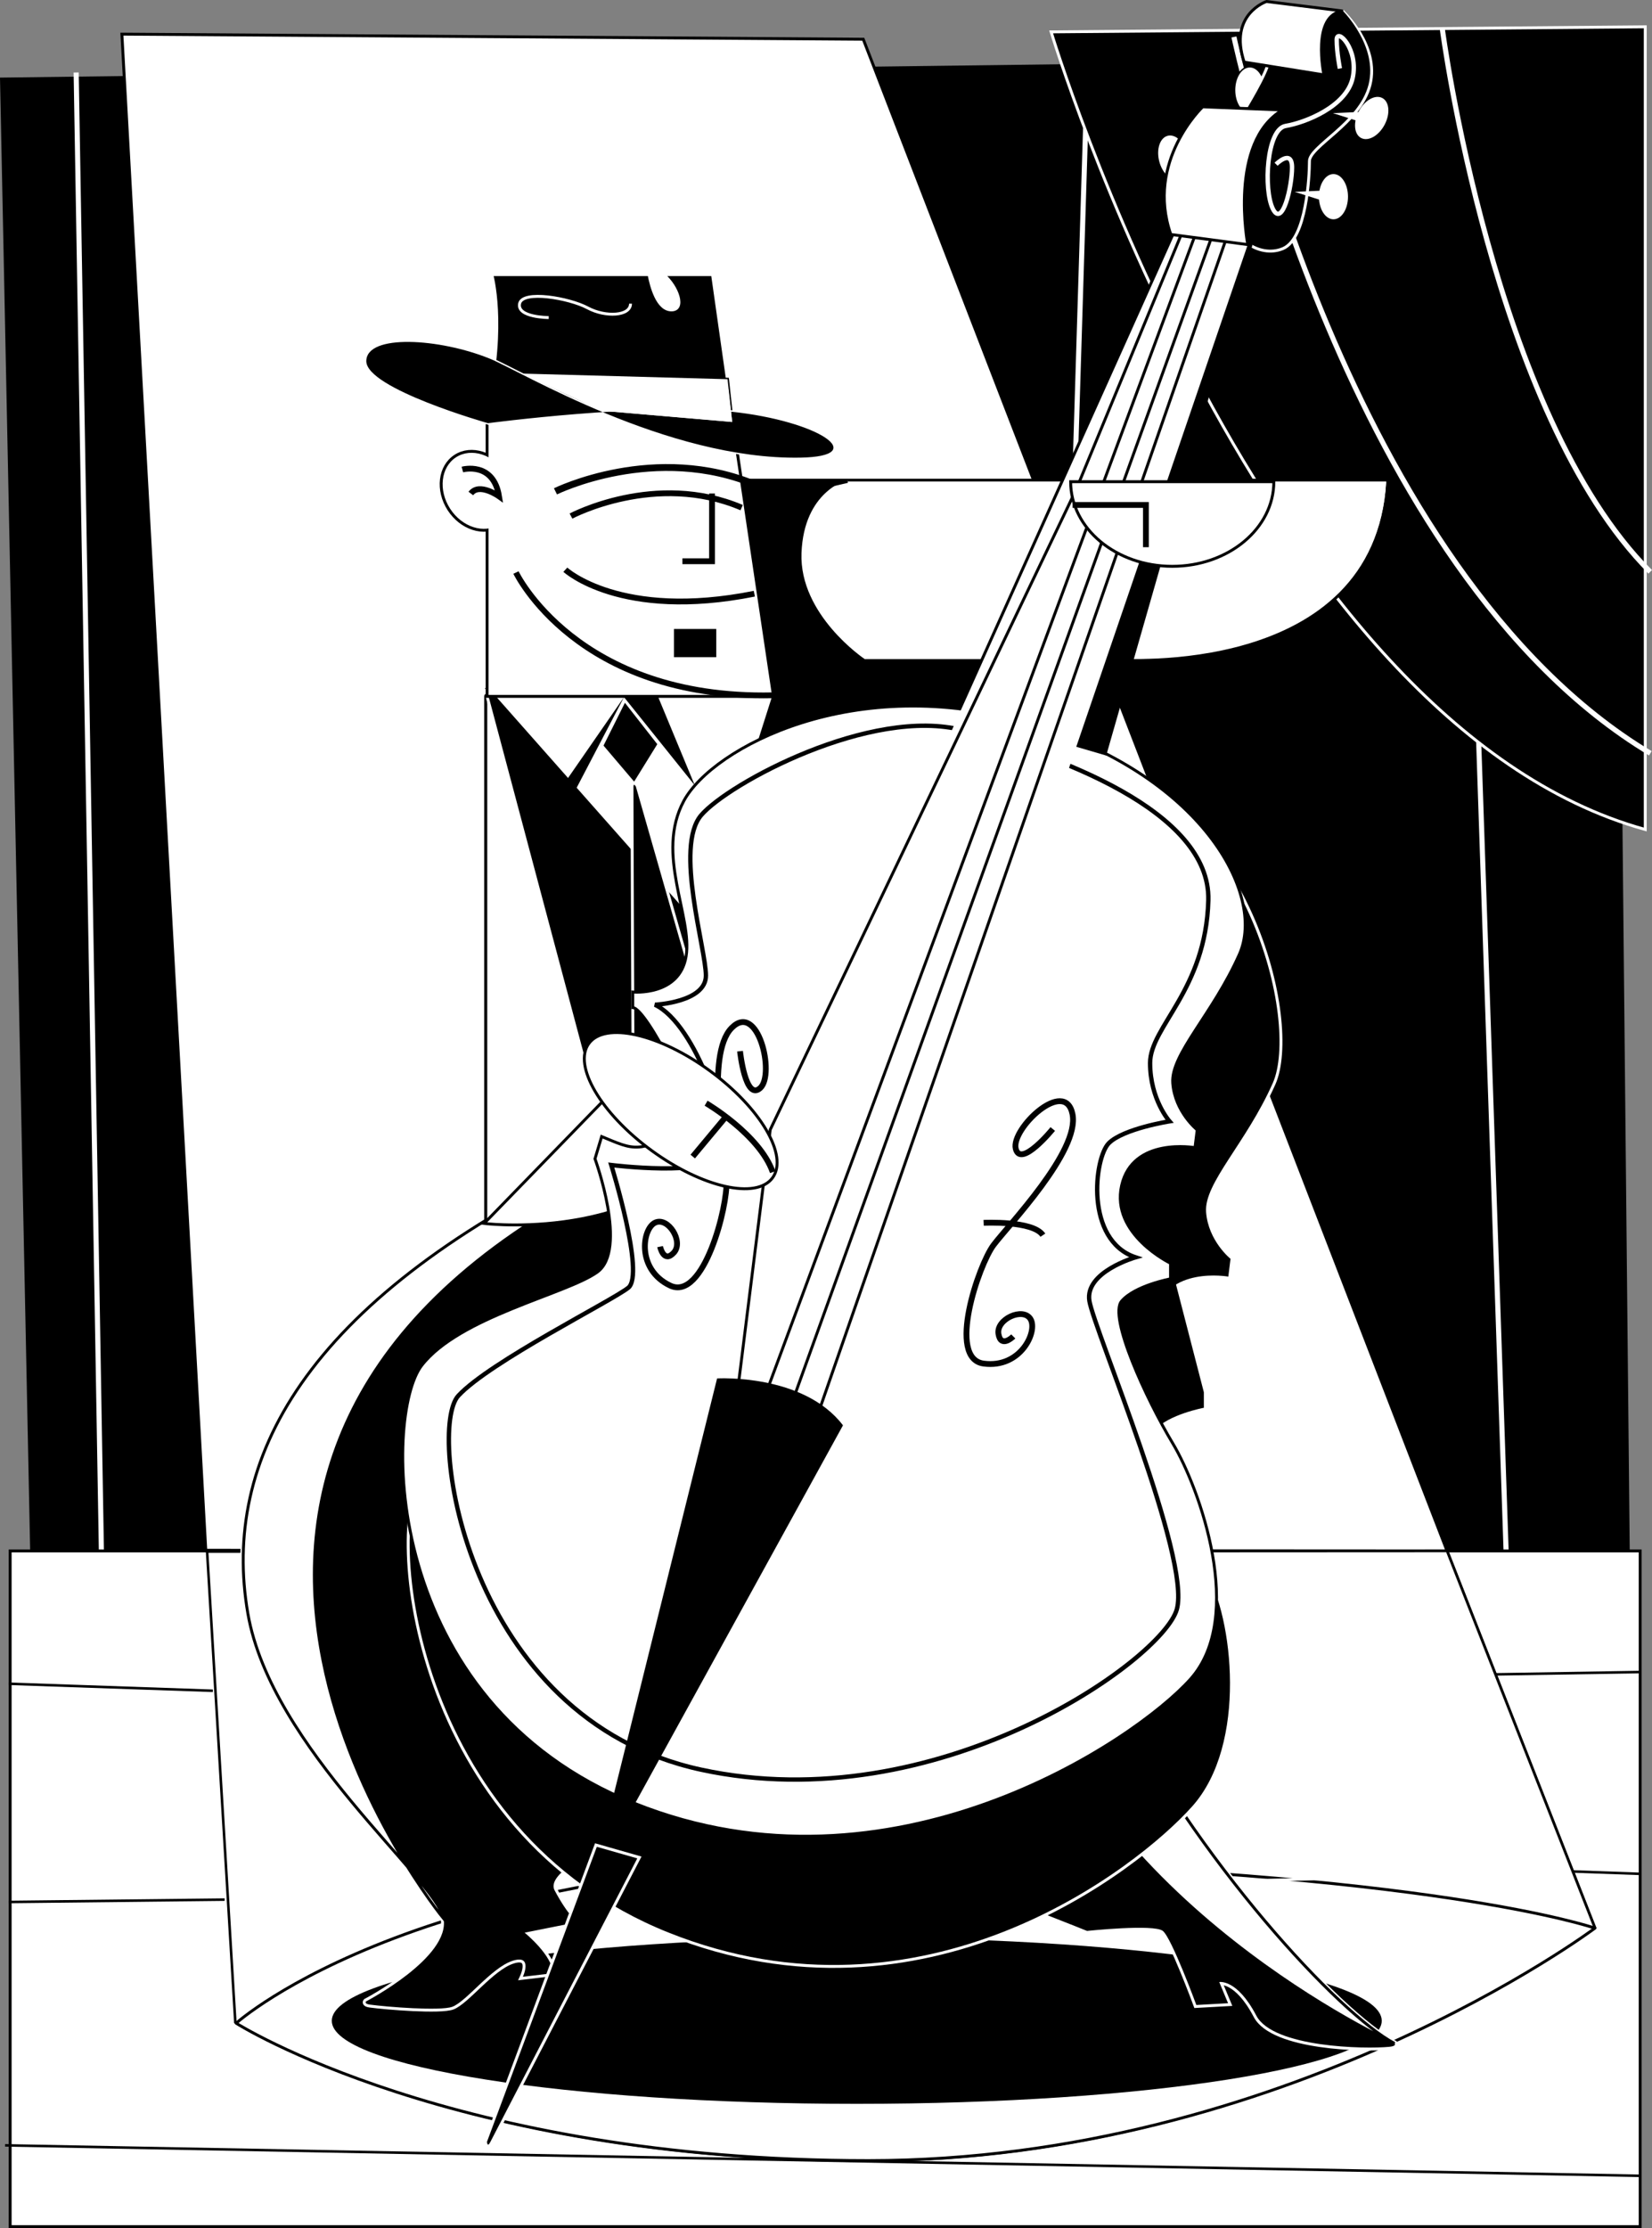
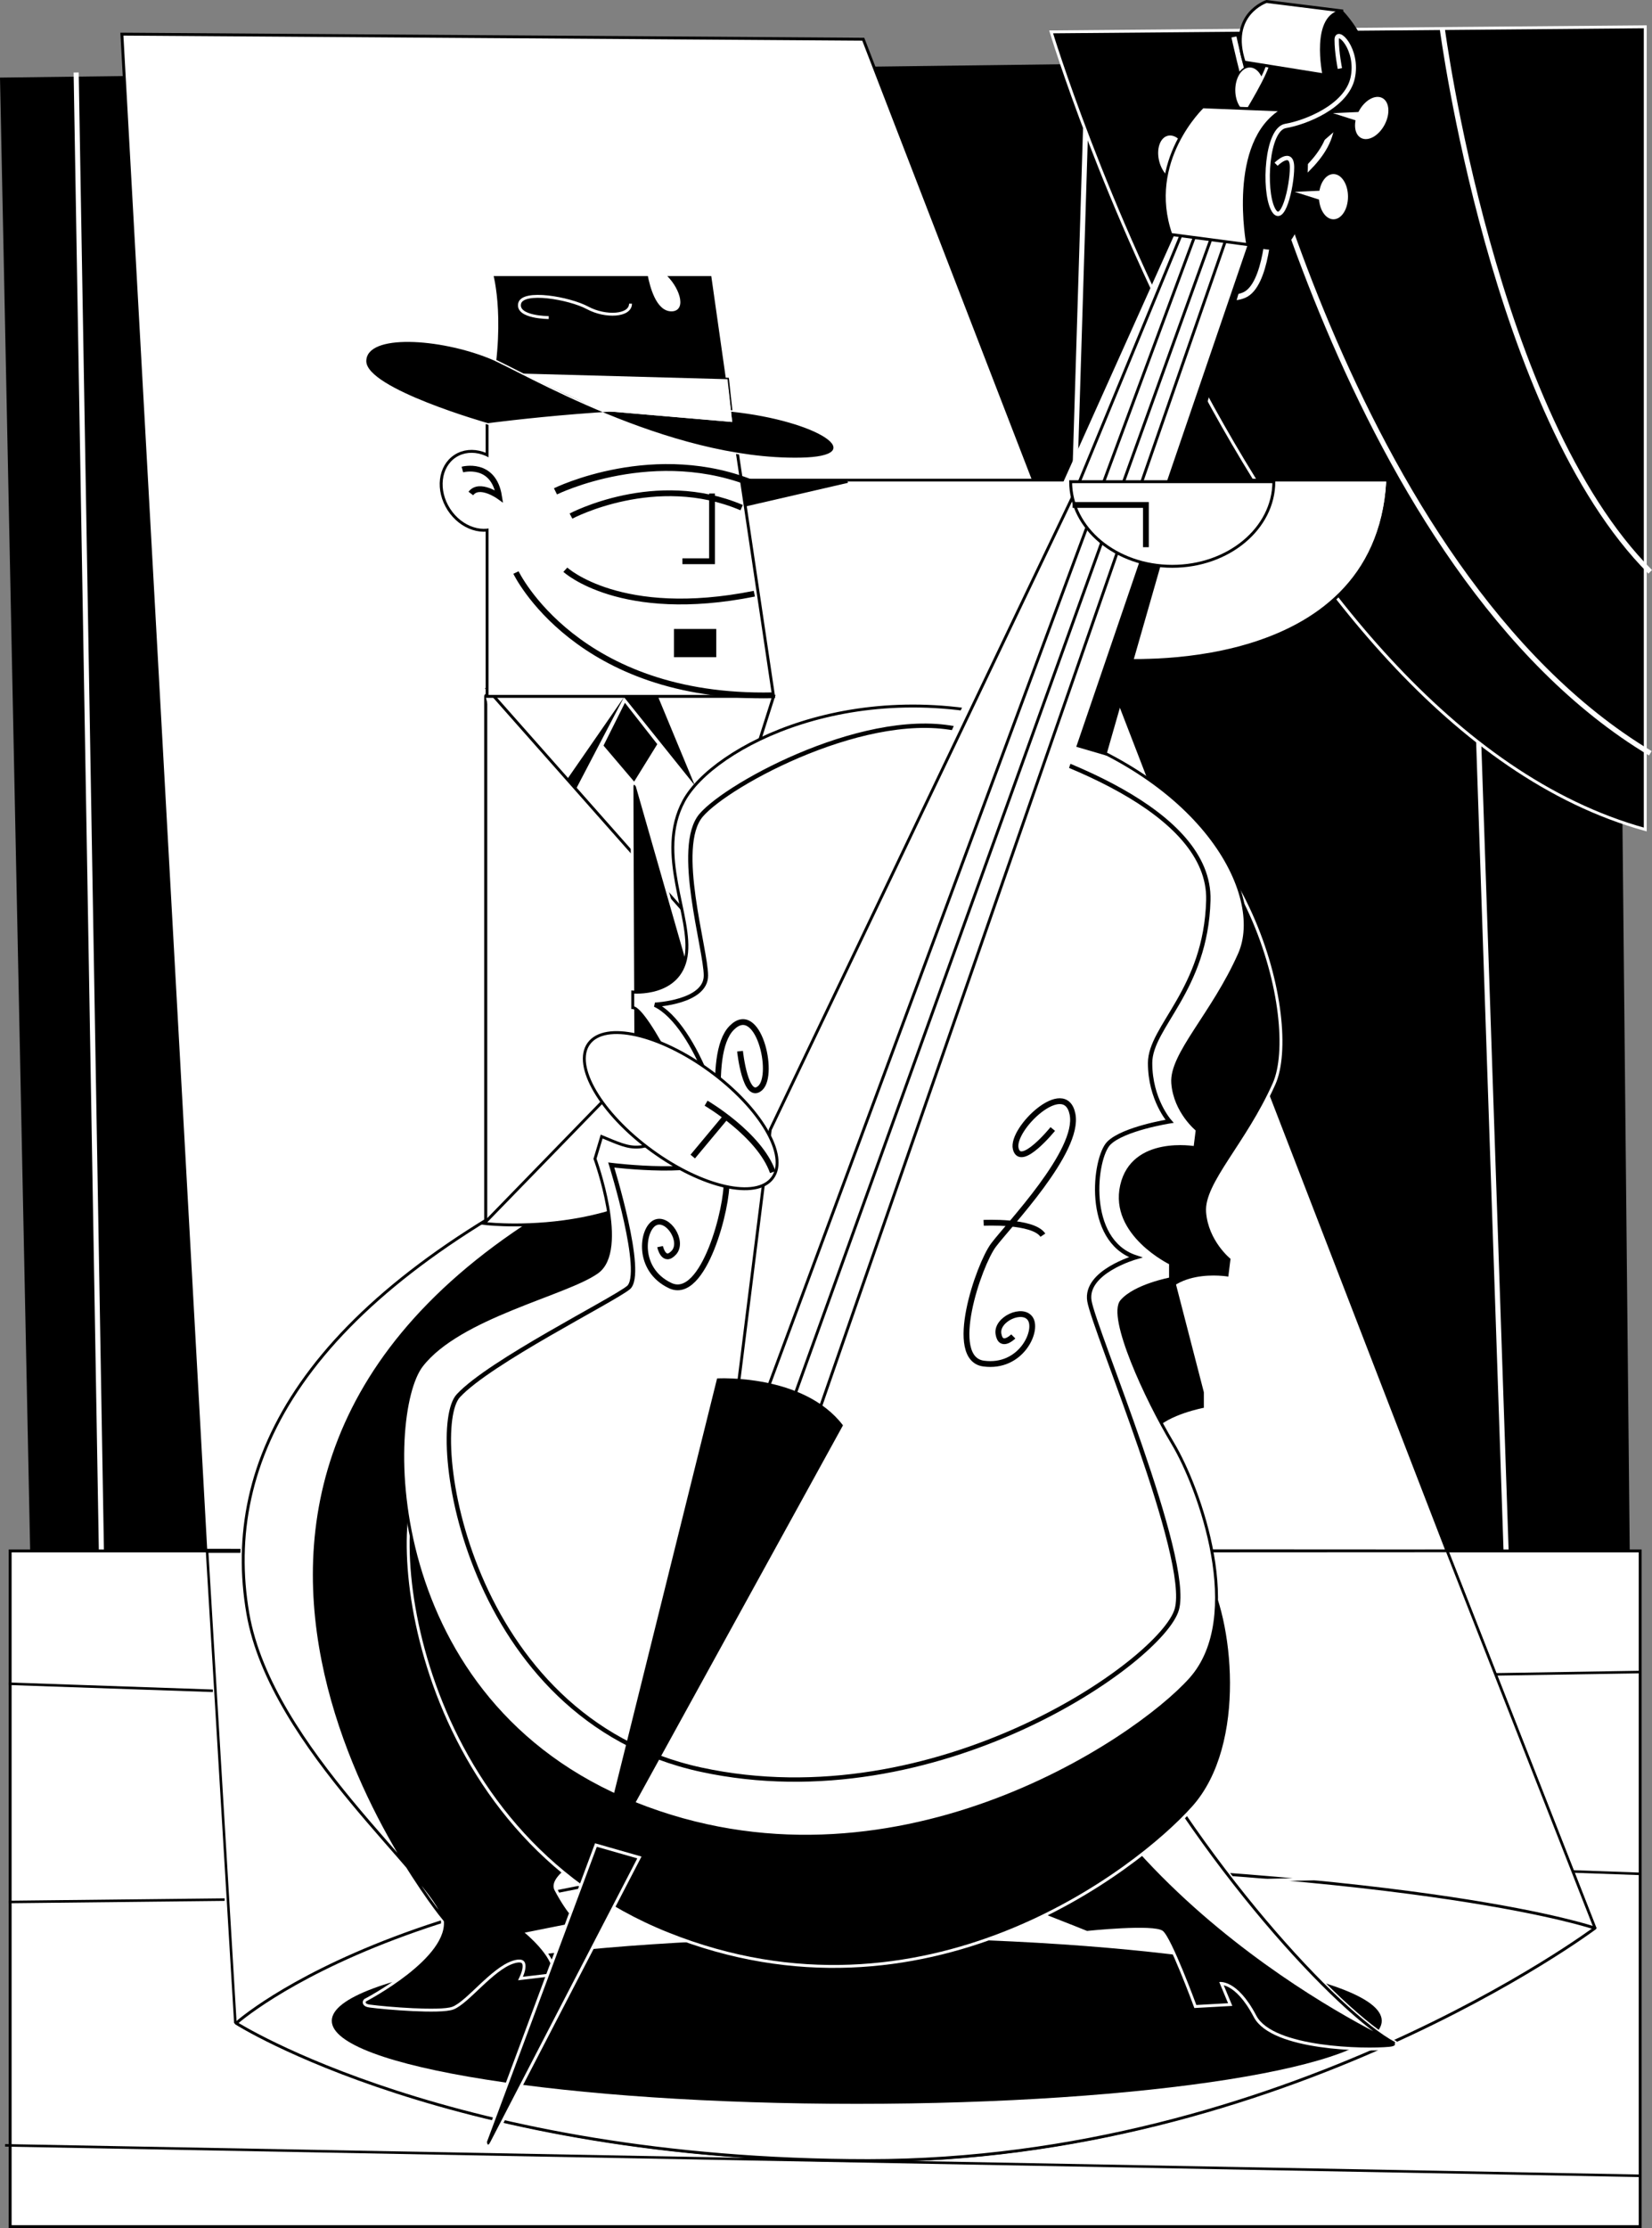
<svg xmlns="http://www.w3.org/2000/svg" width="569.231" height="767.354">
  <rect width="100%" height="100%" fill="#808080" stroke="none" />
  <path d="m0 26.725 556.41-6.996 5.25 524.91-551.16-5.246L0 26.725" />
  <path fill="none" stroke="#fff" stroke-width="1.757" d="m509.168 245.44 10.5 309.695M26.246 24.975l8.75 512.668" />
  <path fill="#fff" d="m498.61 534.14 50.804 129.483-467.176 33.243-9.672-162.727H3.5v232.715h561.656V534.139H498.61" />
  <path fill="none" stroke="#000" d="m498.61 534.14 50.804 129.483-467.176 33.243-9.672-162.727H3.5v232.715h561.656V534.139Zm0 0" />
  <path fill="#fff" d="M297.453 13.51 41.996 11.76 70.91 533.91l427.7.23L297.452 13.51" />
  <path fill="none" stroke="#000" d="M297.453 13.51 41.996 11.76 70.91 533.91l427.7.23zm0 0" />
  <path fill="#fff" d="m81.086 696.498-9.727-162.144 427.25-.215 50.805 129.484s-106.738 80.489-250.21 80.489c-143.477 0-218.118-47.614-218.118-47.614" />
  <path fill="none" stroke="#000" stroke-width=".878" d="m81.086 696.498-9.727-162.144 427.25-.215 50.805 129.484s-106.738 80.489-250.21 80.489c-143.477 0-218.118-47.614-218.118-47.614zm0 0" />
  <path fill="#fff" d="M549.57 664.057s-106.894 80.055-250.367 80.055c-143.476 0-217.828-47.32-217.828-47.32s65.602-59.415 238.824-55.915c173.223 3.5 229.371 23.18 229.371 23.18" />
  <path fill="none" stroke="#000" stroke-linejoin="round" d="M549.57 664.057s-106.894 80.055-250.367 80.055c-143.476 0-217.828-47.32-217.828-47.32s65.602-59.415 238.824-55.915c173.223 3.5 229.371 23.18 229.371 23.18zm0 0" />
  <path fill="none" stroke="#fff" stroke-width="1.757" d="m374.594 26.905-5.25 170.59" />
  <path d="M362.188 10.979s71.742 237.96 204.718 274.703V9.23l-204.718 1.75" />
  <path fill="none" stroke="#fff" d="M362.188 10.979s71.742 237.96 204.718 274.703V9.23Zm0 0" />
  <path fill="none" stroke="#fff" stroke-width="1.757" d="M425.18 12.729s38.496 183.719 143.48 246.707M496.953 9.748s17.422 132.942 71.656 187.184" />
  <path fill="none" stroke="#000" stroke-width=".878" d="m3.05 579.885 70.305 2.422m442.032-5.657 50.11-.808M3.05 655.041l74.348-.816m464.661-9.691 22.625.804" />
  <path fill="none" stroke="#fff" stroke-width=".878" d="m514.586 576.647-439.613 6.465m466.363 62.16-461.512 9.766" />
  <path fill="none" stroke="#000" stroke-width=".878" d="m1.75 738.858 563.387 10.492" />
  <path fill="none" stroke="#fff" stroke-width="1.757" d="m379.84 268.354 2.629 265.066" />
  <path d="M476.113 695.967c0 15.793-80.988 28.598-180.894 28.598s-180.895-12.805-180.895-28.598c0-15.797 80.989-28.601 180.895-28.601s180.894 12.804 180.894 28.601" />
  <path fill="none" stroke="#000" d="M435.66 31.034c0 4.304-2.242 7.793-5.012 7.793-2.765 0-5.007-3.489-5.007-7.793 0-4.305 2.242-7.79 5.007-7.79 2.77 0 5.012 3.485 5.012 7.79zm0 0" />
  <path fill="#fff" d="M435.66 31.034c0 4.304-2.242 7.793-5.012 7.793-2.765 0-5.007-3.489-5.007-7.793 0-4.305 2.242-7.79 5.007-7.79 2.77 0 5.012 3.485 5.012 7.79m-26.515 22.035c1.066 4.168-.239 8.105-2.922 8.793-2.68.683-5.72-2.137-6.785-6.305-1.063-4.172.242-8.105 2.917-8.793 2.688-.687 5.727 2.137 6.79 6.305" />
  <path fill="none" stroke="#fff" stroke-width="2" d="M305.246 211.752s195.211 123.504 87.645 203.184c-107.563 79.676 49.796 268.914 87.648 288.836 0 0 .852.887-1.789 1.148-8.348.832-40.094.282-45.871-10.754-6.684-12.753-12.758-11.543-12.758-11.543l3.035 7.29-10.933.609s-8.504-23.09-11.543-25.512c-3.04-2.433-26.121 0-26.121 0s-83.829-34.023-113.598-37.668c-29.766-3.644-74.719 14.586-69.86 23.696 4.864 9.109 7.899 10.93 7.899 10.93l-18.227 3.644s9.723 7.902 9.723 13.976l-10.328 1.215s3.645-7.894-3.645-5.469c-7.289 2.43-15.793 13.97-20.652 15.793-4.098 1.536-22.695.043-28.363-.73-2.113-.266-1.406-1.094-1.406-1.094s29.16-15.183 26.73-28.547c-2.43-13.367-59.43-58.68-67.43-105.09-9.113-52.855 19.438-106.918 116.633-154.304 97.2-47.38 103.211-189.61 103.211-189.61Zm0 0" />
  <path d="M305.246 211.752s195.211 123.504 87.645 203.184c-107.563 79.676 49.796 268.914 87.648 288.836 0 0 .852.887-1.789 1.148-8.348.832-40.094.282-45.871-10.754-6.684-12.753-12.758-11.543-12.758-11.543l3.035 7.29-10.933.609s-8.504-23.09-11.543-25.512c-3.04-2.433-26.121 0-26.121 0s-83.829-34.023-113.598-37.668c-29.766-3.644-74.719 14.586-69.86 23.696 4.864 9.109 7.899 10.93 7.899 10.93l-18.227 3.644s9.723 7.902 9.723 13.976l-10.328 1.215s3.644-7.894-3.645-5.469c-7.289 2.43-15.793 13.97-20.652 15.793-4.098 1.536-22.695.043-28.363-.73-2.113-.266-1.406-1.094-1.406-1.094s29.16-15.183 26.73-28.547c-2.43-13.367-59.43-58.68-67.43-105.09-9.113-52.855 19.438-106.918 116.633-154.304 97.2-47.38 103.211-189.61 103.211-189.61" />
  <path fill="#fff" stroke="#000" d="M392.89 414.936c-107.562 79.676 49.798 268.914 87.65 288.836 0 0-105.575-47.809-129.481-137.445M202.035 401.362C104.84 448.748 76.29 502.81 85.402 555.666c8 46.41 65 91.723 67.43 105.09 0 0-126.46-154.191 46.84-249.804" />
  <path fill="none" stroke="#000" stroke-linejoin="round" stroke-width="2" d="M167.836 239.838v181.118l19.062-19.262-9.89 1.101 5.496-10.992zm0 0" />
  <path fill="none" stroke="#000" stroke-width="2" d="M254.363 165.881h223.278c-3.875 67.926-92.715 60.864-92.715 60.864s77.89-6.473 86.039-55.364zm0 0" />
  <path fill="#fff" d="M167.89 140.885v280.07l213.59-194.25s92.286 7.102 96.16-60.824H254.364" />
  <path fill="#fff" d="M254.363 165.881h223.278c-3.875 67.926-92.715 60.864-92.715 60.864s77.89-6.473 86.039-55.364l-216.602-5.5" />
  <path fill="none" stroke="#fff" stroke-width="2" d="M229.516 386.065s16.078 1.535 18.375-12.246c2.297-13.785-10.72-35.223-.766-53.602 9.957-18.375 64.129-78.265 123.852-60.656 59.726 17.61 76.765 92.816 67.574 113.488-9.188 20.676-23.738 34.461-22.969 44.41.766 9.957 8.422 16.082 8.422 16.082l-.766 6.125s-21.441-3.828-25.27 13.016c-3.831 16.848 16.844 26.8 16.844 26.8v5.36s-12.25 2.297-16.843 7.66c-4.594 5.36 8.422 33.688 17.613 49.004 9.188 15.313 14.379 59.153-4.762 80.59-19.144 21.442-92.484 78.676-180.539 43.453-88.054-35.222-97.41-140.148-84.394-156.992 13.02-16.84 60.66-18.355 71.379-26.012 10.718-7.656-.766-39.047-.766-39.047l2.297-7.66c10.95 4.48 13.781 6.895 29.863-5.36 3.899-2.968-14.555-39.05-19.144-39.05zm0 0" />
  <path d="M229.516 386.065s16.078 1.535 18.375-12.246c2.297-13.785-10.72-35.223-.766-53.602 9.957-18.375 64.129-78.265 123.852-60.656 59.726 17.61 76.765 92.816 67.574 113.488-9.188 20.676-23.738 34.461-22.969 44.41.766 9.957 8.422 16.082 8.422 16.082l-.766 6.125s-21.441-3.828-25.27 13.016c-3.831 16.848 16.844 26.8 16.844 26.8v5.36s-12.25 2.297-16.843 7.66c-4.594 5.36 8.422 33.688 17.613 49.004 9.188 15.313 14.379 59.153-4.762 80.59-19.144 21.442-92.484 78.676-180.539 43.453-88.054-35.222-97.41-140.148-84.394-156.992 13.02-16.84 60.66-18.355 71.379-26.012 10.718-7.656-.766-39.047-.766-39.047l2.297-7.66c10.95 4.48 13.781 6.895 29.863-5.36 3.899-2.968-14.555-39.05-19.144-39.05v-5.363" />
  <path fill="none" stroke="#000" stroke-width="2" d="M167.89 420.956s60.497 6.78 81.11-34.45c20.613-41.23 21.902-71.508 21.902-71.508zm0 0" />
  <path fill="#fff" d="M167.89 420.956s60.497 6.78 81.11-34.45c20.613-41.23 21.902-71.508 21.902-71.508L167.891 420.956" />
-   <path d="m167.836 239.838 34.781 130.563 63.133 31.566 114.762-175.48h-82.399s-22.25-14.969-21.441-36.008c.808-21.04 15.375-24.68 15.375-24.68H168.148l-.312 74.04" />
  <path fill="none" stroke="#fff" d="m167.836 239.838 34.781 130.563 63.133 31.566 114.762-175.48h-82.399s-22.25-14.969-21.441-36.008c.808-21.04 15.375-24.68 15.375-24.68H168.148Zm0 0" />
  <path fill="#fff" stroke="#000" d="m168.148 237.514 72.922 82.43 25.485-80.106zm0 0" />
  <path fill="none" stroke="#fff" stroke-width="2" d="M219.098 270.885s-.77-1.336-.825 0c-.05 1.336.375 101.551.375 101.551l31.293 6.184zm0 0" />
  <path d="m215.137 240.182-8.371 16.746 11.863 13.957 9.07-14.652-12.562-16.05" />
  <path fill="none" stroke="#fff" stroke-width="2" d="m215.137 240.182-8.371 16.746 11.863 13.957 9.07-14.652zm0 0" />
  <path d="M219.098 270.885s-.77-1.336-.825 0c-.05 1.336.375 101.551.375 101.551l31.293 6.184-30.843-107.735m184.23 164.188 11.485 44.41-12.918.035-11.06-18.844-.82-11.062 13.313-14.54" />
  <path fill="#fff" d="M218.031 341.659s16.078 1.53 18.375-12.25c2.297-13.786-10.719-35.223-.765-53.602 9.953-18.375 58.957-44.41 118.683-26.797 59.723 17.61 81.93 58.957 72.738 79.63-9.187 20.675-23.734 34.456-22.968 44.41.77 9.956 8.426 16.081 8.426 16.081l-.766 6.125s-21.445-3.828-25.274 13.016c-3.824 16.848 16.848 26.8 16.848 26.8v5.36s-12.25 2.297-16.848 7.66c-4.593 5.36 8.426 33.692 17.614 49.004 9.191 15.313 25.27 59.723 6.125 81.164-19.14 21.434-103.367 78.098-191.422 42.875-88.055-35.219-86.524-133.996-73.508-150.84 13.016-16.843 49.77-24.504 60.492-32.16 10.719-7.66-.765-39.047-.765-39.047l2.296-7.66c10.95 4.485 13.782 6.895 29.86-5.36 3.902-2.972-14.547-39.05-19.14-39.05v-5.36" />
  <path fill="none" stroke="#000" d="M218.031 341.659s16.078 1.53 18.375-12.25c2.297-13.786-10.718-35.223-.765-53.602 9.953-18.375 58.957-44.41 118.683-26.797 59.723 17.61 81.93 58.957 72.739 79.63-9.188 20.675-23.735 34.456-22.97 44.41.77 9.956 8.427 16.081 8.427 16.081l-.766 6.125s-21.445-3.828-25.274 13.016c-3.824 16.848 16.848 26.8 16.848 26.8v5.36s-12.25 2.297-16.848 7.66c-4.593 5.36 8.426 33.692 17.614 49.004 9.191 15.313 25.27 59.723 6.125 81.164-19.14 21.434-103.367 78.098-191.422 42.875-88.055-35.219-86.524-133.996-73.508-150.84 13.016-16.843 49.77-24.504 60.492-32.16 10.719-7.66-.765-39.047-.765-39.047l2.297-7.66c10.949 4.485 13.78 6.895 29.859-5.36 3.902-2.972-14.547-39.05-19.14-39.05zm0 0" />
  <path fill="none" stroke="#000" stroke-width="1.5" d="M225.676 346.038s17.562-.836 17.562-10.036c0-9.199-10.87-44.324-1.672-55.195 9.2-10.871 58.543-37.637 90.325-29.273 31.78 8.363 85.304 27.601 84.464 58.543-.835 30.945-20.066 43.488-20.066 56.035 0 12.547 6.688 20.07 6.688 20.07s-15.887 2.512-20.907 7.527c-5.02 5.016-8.363 33.454 9.196 39.309 0 0-17.559 5.02-15.887 15.05 1.672 10.04 35.129 88.653 30.11 106.22-5.02 17.558-82.801 72.761-163.923 55.19-81.12-17.558-94.503-117.085-83.632-128.792 10.87-11.707 52.734-32.566 58.566-37.188 5.832-4.625-5.879-42.261-5.879-42.261s33.457 4.183 37.637-3.348c4.18-7.523-8.363-45.16-22.582-51.851zm0 0" />
  <path fill="none" stroke="#000" stroke-width="2" d="M362.754 388.827s-11.055 13.605-12.758 6.804c-1.703-6.804 17.008-24.664 19.559-11.906 2.55 12.754-22.11 38.273-27.215 45.078-5.098 6.797-16.156 39.117-3.399 40.817 12.758 1.699 18.707-11.059 16.157-15.309-2.551-4.254-11.91.004-11.055 5.105.848 5.102 5.102.852 5.102.852" />
  <path fill="none" stroke="#000" stroke-width="2" d="M338.941 421.143s17.012-.848 20.407 4.254m-104.356-63.363s1.848 17.433 6.988 12.66c5.133-4.778-.812-29.95-9.906-20.649-9.094 9.301-2.336 44.141-1.77 52.625.571 8.489-7.784 41.606-19.406 36.075-11.62-5.532-9.656-19.473-5.195-21.649 4.457-2.168 9.98 6.496 6.485 10.313-3.5 3.812-4.743-2.07-4.743-2.07" />
  <path fill="none" stroke="#000" stroke-width="2" d="M257.332 402.108s-13.793-9.985-19.426-7.563" />
  <path stroke="#000" d="M292.047 165.8h-36.914l1.21 8.245zm0 0" />
  <path fill="none" stroke="#000" stroke-width="2" d="M174.125 162.9c4.117 6.384 3.188 14.31-2.07 17.7-5.258 3.387-12.86.957-16.977-5.426-4.113-6.386-3.183-14.312 2.074-17.699 5.258-3.39 12.86-.96 16.973 5.426zm0 0" />
  <path fill="#fff" d="M266.555 239.838h-98.72v-99.93l83.81-.167 14.91 100.097" />
  <path fill="none" stroke="#000" d="M266.555 239.838h-98.72v-99.93l83.81-.167zm0 0" />
  <path fill="#fff" d="M174.125 162.9c4.117 6.384 3.188 14.31-2.07 17.7-5.258 3.387-12.86.957-16.977-5.426-4.113-6.386-3.183-14.312 2.074-17.699 5.258-3.39 12.86-.96 16.973 5.426" />
  <path d="m252.797 145.745-7.277-51.153h-16.86c4.887 4.149 7.563 12.14 2.7 12.14-4.801 0-6.926-8-7.712-12.14h-54.191s4.852 16.996-1.621 45.317l84.96 5.836" />
  <path fill="none" stroke="#fff" d="m252.797 145.745-7.277-51.153h-16.86c4.887 4.149 7.563 12.14 2.7 12.14-4.801 0-6.926-8-7.712-12.14h-54.191s4.852 16.996-1.621 45.317zm0 0" />
  <path fill="none" stroke="#000" d="m179.734 128.659 27.442 12.8 45.113 3.868-1.601-14.727zm0 0" />
  <path fill="none" stroke="#fff" d="M168.148 145.748s-41.93-11.87-41.93-21.363c0-9.492 25.313-7.91 42.72-.793 10.558 4.32 60.917 34.813 106.8 34.02 24.559-.426 6.332-12.656-23.734-15.82-30.063-3.169-83.856 3.956-83.856 3.956zm0 0" />
  <path d="M168.148 145.748s-41.93-11.87-41.93-21.363c0-9.492 25.313-7.91 42.72-.793 10.558 4.32 60.917 34.813 106.8 34.02 24.559-.426 6.332-12.656-23.734-15.82-30.063-3.169-83.856 3.956-83.856 3.956" />
  <path fill="#fff" d="m207.176 141.46 45.113 3.867L251 134.159l-23.418-1.078-20.406 8.378" />
  <path fill="#fff" d="m179.734 128.659 27.442 12.8 45.113 3.868-1.601-14.727-70.954-1.941" />
  <path fill="none" stroke="#000" stroke-width="2" d="M177.79 197.182s20.898 43.738 88.448 42.281m-106.914-77.757s10.692-2.918 12.633 9.234c0 0-6.8-4.86-9.719-.973m83.106 0v23.328h-10.207M194.8 196.21s18.954 17.496 65.122 8.261" />
  <path fill="none" stroke="#000" stroke-width="2" d="M196.742 177.74s29.164-15.55 58.805-2.913" />
  <path fill="none" stroke="#000" stroke-width="2.364" d="M191.398 169.221s34.442-17.004 69.473-2.07" />
  <path d="M246.8 226.338h-14.577v-9.718H246.8v9.718" />
-   <path fill="none" stroke="#fff" stroke-width="2" d="M428.71 38.979s8.794-14.29 8.794-17.586c0-3.297 13.191-16.488 13.191-16.488l11.774-.543s12.406 11.535 9.11 24.726c-3.302 13.188-20.884 20.883-20.884 26.38 0 5.495-1.105 26.378-8.797 29.675-7.691 3.297-18.683-3.297-18.683-16.484 0-13.192 5.496-29.68 5.496-29.68zm0 0" />
+   <path fill="none" stroke="#fff" stroke-width="2" d="M428.71 38.979s8.794-14.29 8.794-17.586l11.774-.543s12.406 11.535 9.11 24.726c-3.302 13.188-20.884 20.883-20.884 26.38 0 5.495-1.105 26.378-8.797 29.675-7.691 3.297-18.683-3.297-18.683-16.484 0-13.192 5.496-29.68 5.496-29.68zm0 0" />
  <path d="M428.71 38.979s8.794-14.29 8.794-17.586c0-3.297 13.191-16.488 13.191-16.488l12.09-1.098s12.09 12.09 8.793 25.281c-3.3 13.188-20.883 20.883-20.883 26.38 0 5.495-1.105 26.378-8.797 29.675-7.691 3.297-18.683-3.297-18.683-16.484 0-13.192 5.496-29.68 5.496-29.68" />
  <path d="m362.625 254.784 18.54 5.425L432.73 80.284l-9.515-3.934-60.59 178.434" />
-   <path fill="none" stroke="#000" stroke-width="2" d="m331.395 243.885 74.734-166.332s20.41 2.434 23.812 6.688l-58.367 170.828" />
  <path fill="#fff" d="m300.668 312.284 105.46-234.73s20.411 2.433 23.813 6.687l-79.468 232.593-49.805-4.55" />
  <path fill="none" stroke="#000" d="m253.453 484.65 11.953-95.609 105.418-220.484L409.59 74.55m3.875 1.937L261.422 486.643M418.309 79.397 271 488.373M423.156 80.366 280.696 490.31" />
  <path fill="#fff" d="m403.43 80.745 26.511 3.496s-6.726-35.368 11.957-46.36l-27.476-1.097s-19.785 18.683-10.992 43.96" />
  <path fill="none" stroke="#000" d="m403.43 80.745 26.511 3.496s-6.726-35.368 11.957-46.36l-27.476-1.097s-19.785 18.683-10.992 43.96zm0 0" />
  <path fill="#fff" d="M436.402.51s-13.187 4.395-7.691 20.883l27.477 4.398s-4.395-20.886 6.597-21.984L436.402.51" />
  <path fill="none" stroke="#000" d="M436.402.51s-13.187 4.395-7.691 20.883l27.476 4.398s-4.394-20.886 6.598-21.984zm0 0" />
  <path fill="none" stroke="#fff" stroke-width="1.5" d="M439.703 56.565s5.492-5.496 5.492 1.098c0 6.597-3.297 20.886-6.597 14.289-3.293-6.594-2.196-27.477 4.398-28.579 6.594-1.097 20.883-6.59 23.086-16.484 2.195-9.89-5.496-17.586-5.496-13.187 0 4.394 1.098 9.89 1.098 9.89" />
  <path d="m211.371 618.456 35.719-143.731s29.765-1.703 43.375 16.16l-71.668 130.25-7.426-2.68m3.641-378.363-16.567 31.692-2.883-3.602zm0 0 24.394 30.39-12.691-30.6zm0 0" />
  <path fill="none" stroke="#fff" stroke-width="2" d="m205.648 636.041 13.942 3.985s-49.563 95.527-50.621 97.64c-1.055 2.114-1.168-.035-1.168-.035zm0 0" />
  <path d="m205.648 636.041 13.942 3.985s-49.563 95.527-50.621 97.64c-1.055 2.114-1.168-.035-1.168-.035l37.847-101.59" />
  <path fill="none" stroke="#fff" d="M189.07 109.37s-10.988 0-10.035-4.778c.957-4.777 17.203-1.91 23.414 1.434 6.211 3.344 14.809 2.863 14.809-1.434" />
  <path fill="#fff" d="M464.48 67.737c0 4.304-2.238 7.793-5.011 7.793-2.766 0-5.004-3.489-5.004-7.793 0-4.301 2.238-7.793 5.004-7.793 2.773 0 5.011 3.492 5.011 7.793" />
  <path fill="#fff" d="m458.355 65.51-12.242.559 12.242 3.894zm18.715-22.508c-2.03 3.797-5.652 5.817-8.093 4.512-2.438-1.305-2.77-5.437-.747-9.234 2.028-3.797 5.649-5.817 8.094-4.512 2.438 1.305 2.774 5.438.746 9.234" />
  <path fill="#fff" d="m471.54 38.413-12.247.558 12.246 3.895zM266.207 405.631c-5.539 7.582-24.203 3.383-41.684-9.386-17.484-12.77-27.168-29.27-21.628-36.852 5.542-7.586 24.203-3.383 41.687 9.387 17.48 12.765 27.164 29.265 21.625 36.851" />
  <path fill="none" stroke="#000" d="M266.207 405.631c-5.539 7.582-24.203 3.383-41.684-9.386-17.484-12.77-27.168-29.27-21.628-36.852 5.543-7.586 24.203-3.383 41.687 9.387 17.48 12.765 27.164 29.265 21.625 36.851zm0 0" />
  <path fill="#fff" d="M438.926 165.9c0 16.095-15.672 29.141-35.004 29.141-19.336 0-35.012-13.046-35.012-29.14h70.016" />
  <path fill="none" stroke="#000" d="M438.926 165.9c0 16.095-15.672 29.141-35.004 29.141-19.336 0-35.012-13.046-35.012-29.14zm0 0" />
  <path fill="none" stroke="#000" stroke-width="2" d="M369.582 173.913h25.266v14.546M243.297 379.94s18.379 10.723 22.973 23.738m-16.082-19.14-11.485 13.78" />
</svg>